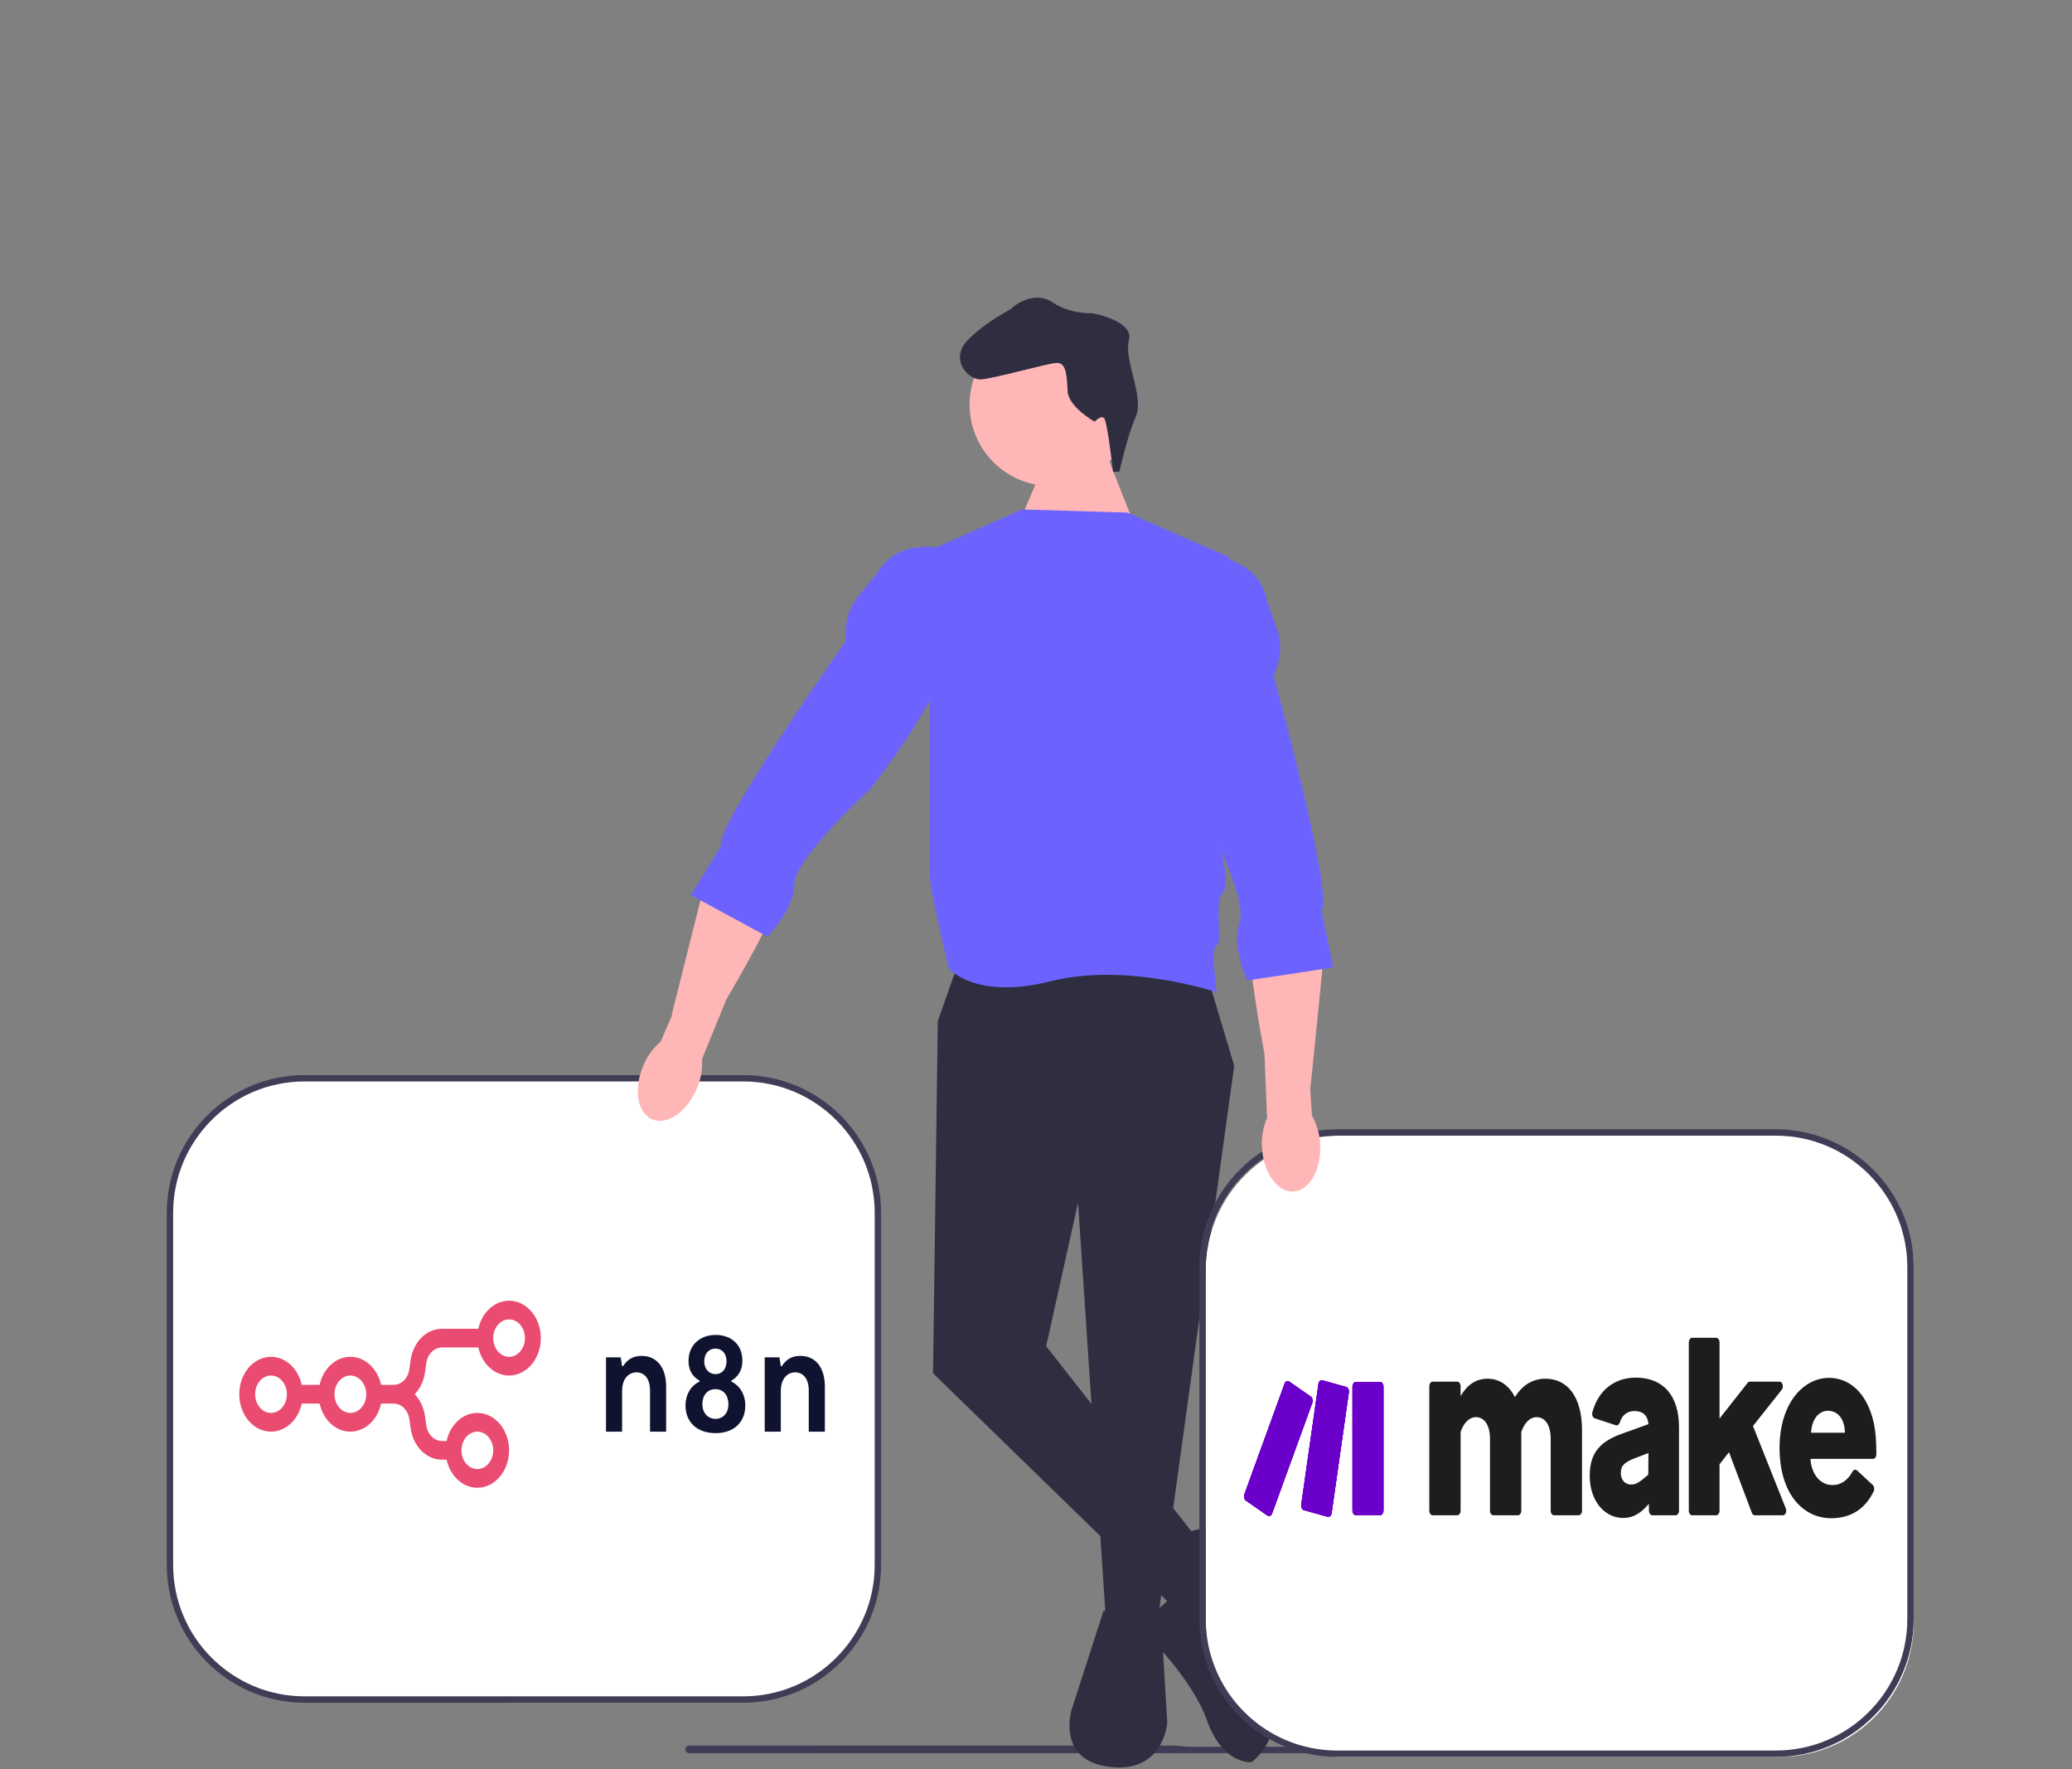
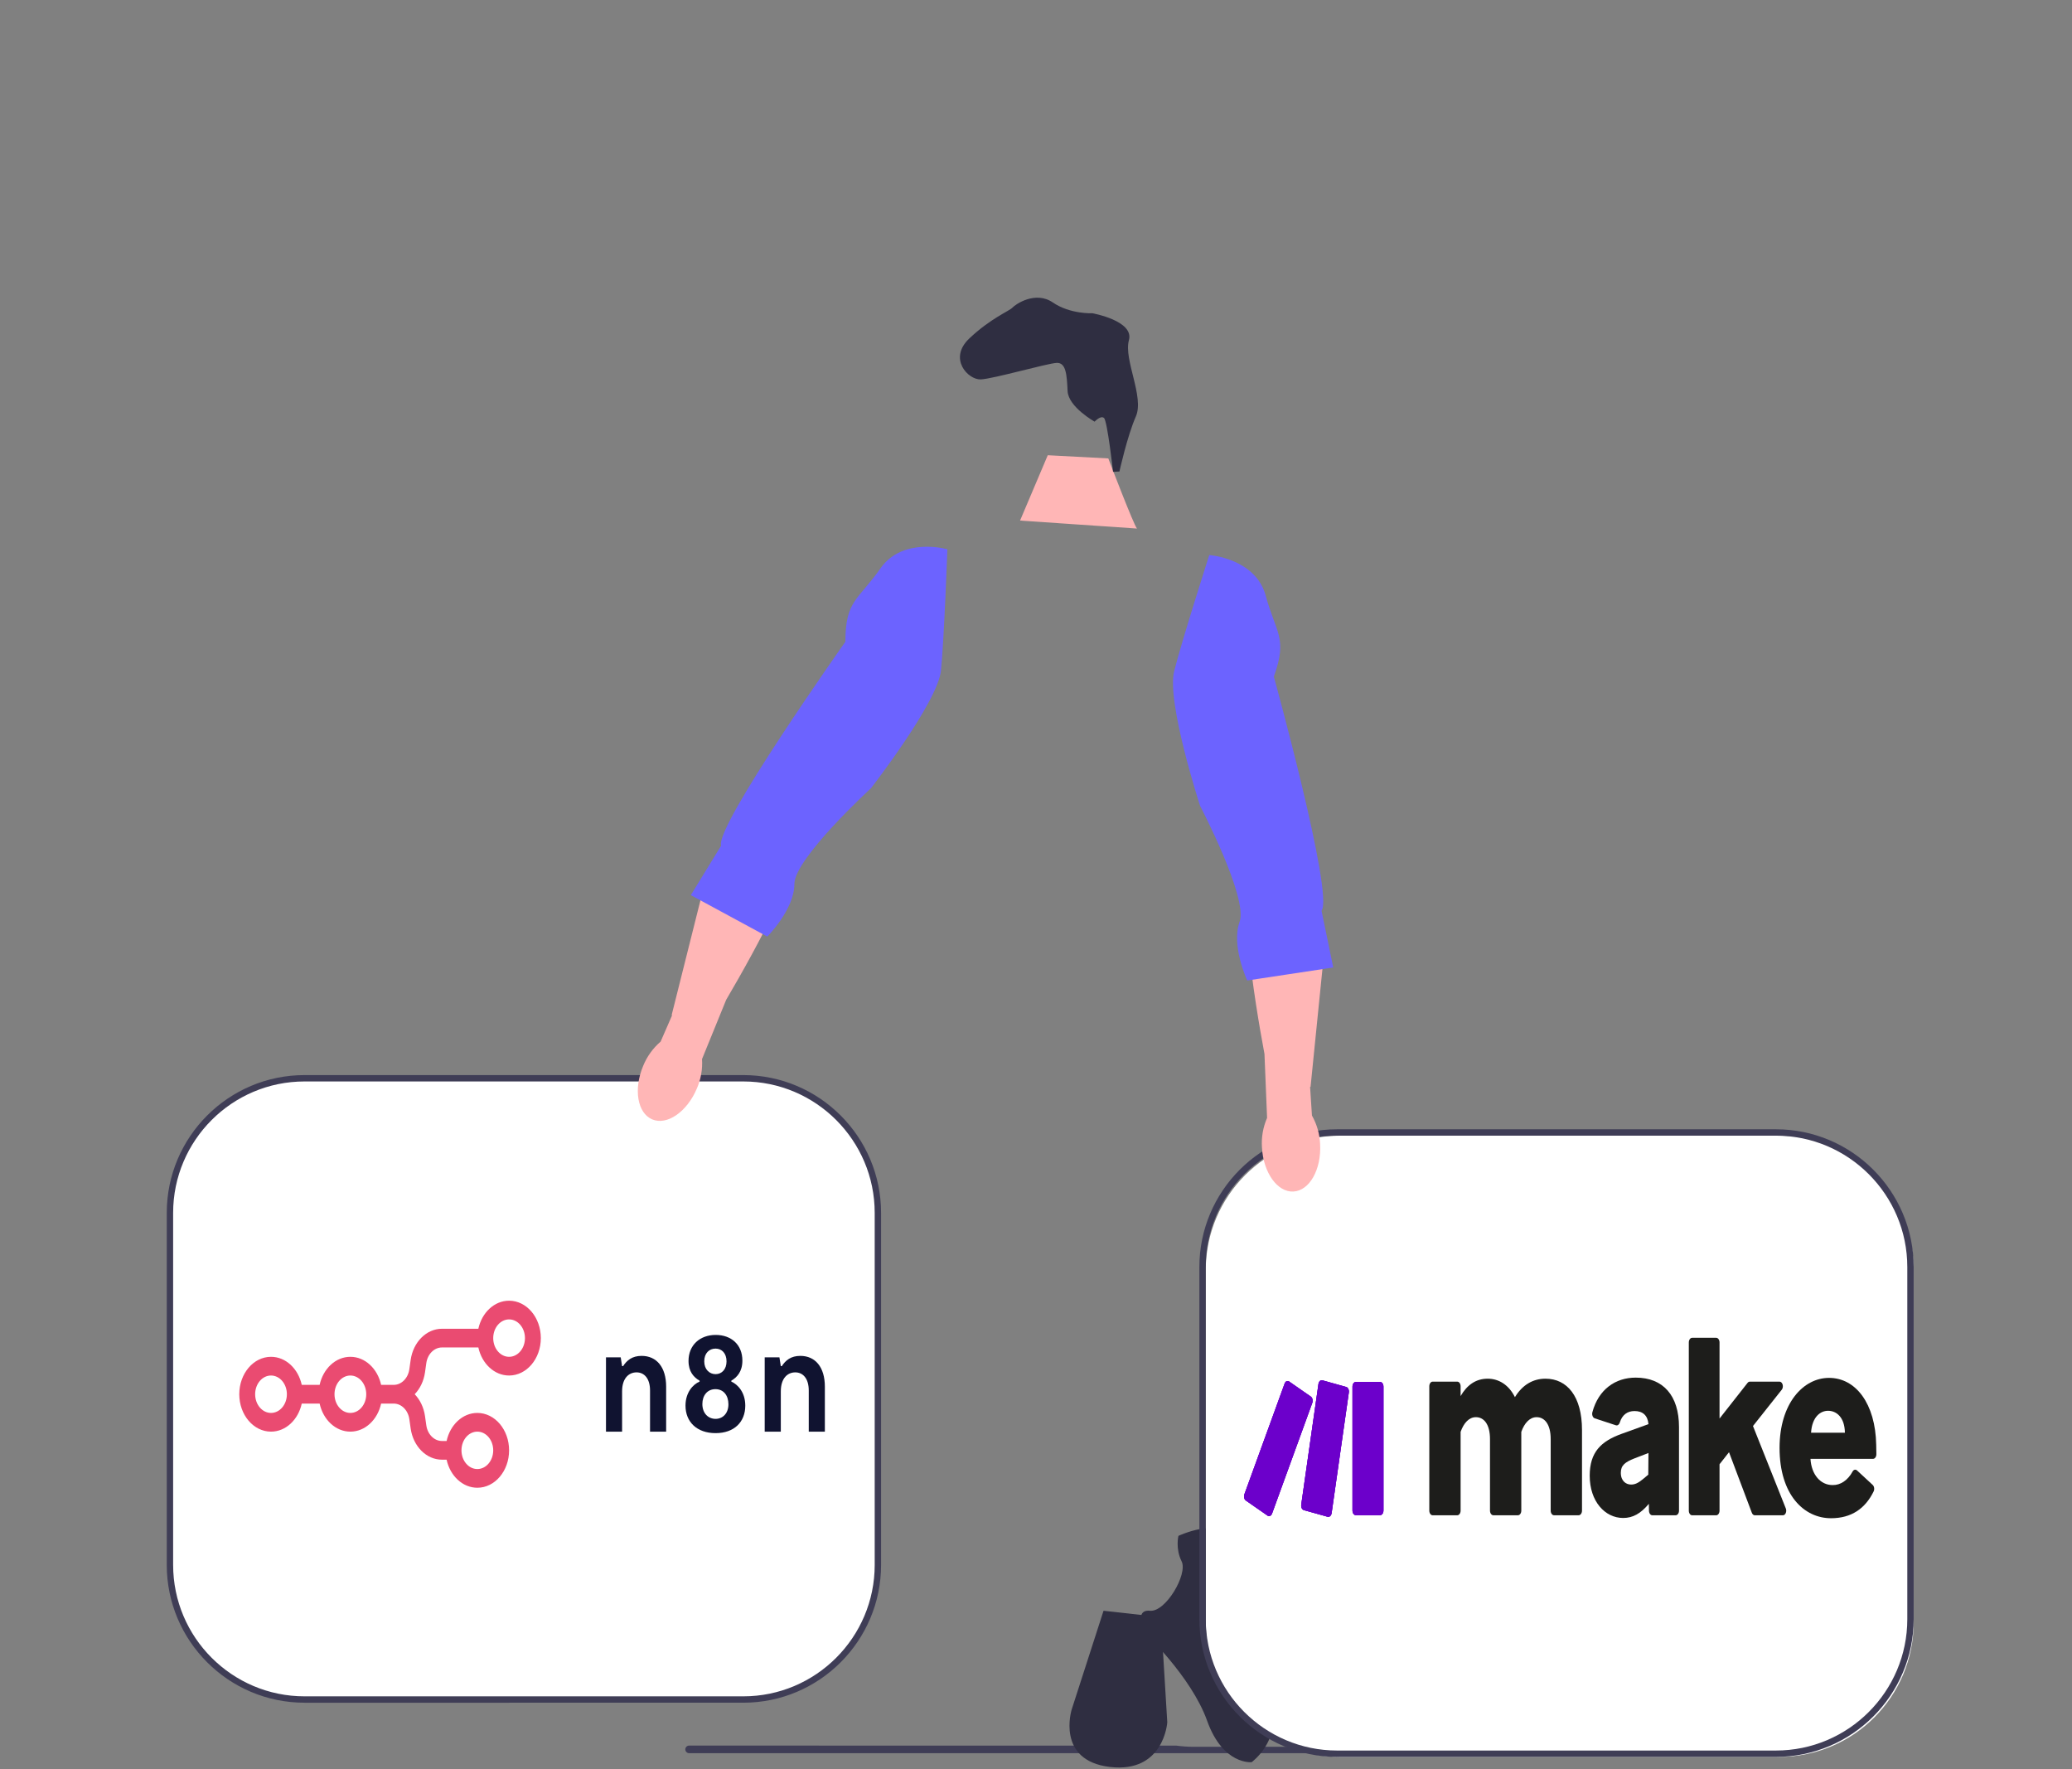
<svg xmlns="http://www.w3.org/2000/svg" xmlns:xlink="http://www.w3.org/1999/xlink" width="650.129" height="555" viewBox="0 0 650.129 555" version="1.1" id="svg43" xml:space="preserve">
  <rect x="0" y="0" width="650.129" height="555" fill="#808080" stroke="none" />
  <defs id="defs9">
    <linearGradient id="uuid-eb9161ae-d05a-4b98-bd77-bb52b0a075d2-1956" x1="-1211.564" y1="1173.418" x2="-1232.059" y2="1233.965" gradientTransform="matrix(1.562,0,0,1.562,2123.008,-1324.892)" gradientUnits="userSpaceOnUse">
      <stop offset="0" stop-color="#114a8b" id="stop1" />
      <stop offset="1" stop-color="#0669bc" id="stop2" />
    </linearGradient>
    <linearGradient id="uuid-2da8b4cb-046d-4115-aa61-a56819df46ae-1957" x1="-1205.162" y1="1201.633" x2="-1209.903" y2="1203.236" gradientTransform="matrix(1.562,0,0,1.562,2123.008,-1324.892)" gradientUnits="userSpaceOnUse">
      <stop offset="0" stop-color="#000" stop-opacity=".3" id="stop3" />
      <stop offset=".071" stop-color="#000" stop-opacity=".2" id="stop4" />
      <stop offset=".321" stop-color="#000" stop-opacity=".1" id="stop5" />
      <stop offset=".623" stop-color="#000" stop-opacity=".05" id="stop6" />
      <stop offset="1" stop-color="#000" stop-opacity="0" id="stop7" />
    </linearGradient>
    <linearGradient id="uuid-b4e7c5f5-65fb-4e53-973e-8c028050d1e4-1958" x1="-1207.622" y1="1171.596" x2="-1185.124" y2="1231.534" gradientTransform="matrix(1.562,0,0,1.562,2123.008,-1324.892)" gradientUnits="userSpaceOnUse">
      <stop offset="0" stop-color="#3ccbf4" id="stop8" />
      <stop offset="1" stop-color="#2892df" id="stop9" />
    </linearGradient>
    <path id="SVGID_1_" d="m 235.87,330.73 h -24.49 c -1.87,0 -3.38,-1.52 -3.38,-3.38 0,0 0,0 0,0 v -90.42 c 0,-1.87 1.52,-3.38 3.38,-3.38 0,0 0,0 0,0 h 24.49 c 1.87,0 3.38,1.51 3.38,3.38 0,0 0,0 0,0 v 90.42 c 0,1.86 -1.51,3.38 -3.38,3.38 z m -109.01,-1.17 40.6,-80.79 c 0.84,-1.67 0.17,-3.7 -1.5,-4.54 l -21.88,-11 c -1.67,-0.84 -3.7,-0.17 -4.54,1.5 l -40.6,80.79 c -0.84,1.67 -0.17,3.7 1.5,4.54 l 21.88,11 c 1.67,0.83 3.7,0.16 4.54,-1.5 z m 60.09,-0.32 17.37,-88.06 c 0.36,-1.83 -0.82,-3.6 -2.65,-3.97 l -24.01,-4.85 c -1.83,-0.37 -3.62,0.82 -3.99,2.65 0,0 0,0.01 0,0.01 l -17.37,88.06 c -0.36,1.83 0.82,3.6 2.65,3.97 l 24.01,4.85 c 1.83,0.37 3.62,-0.82 3.99,-2.65 z" />
    <rect id="SVGID_3_" x="90.01" y="223.75" width="157.78" height="116.77" />
    <rect id="SVGID_5_" x="90.01" y="223.75" width="157.78" height="116.77" />
    <path id="SVGID_7_" d="m 235.87,330.73 h -24.49 c -1.87,0 -3.38,-1.52 -3.38,-3.38 0,0 0,0 0,0 v -90.42 c 0,-1.87 1.52,-3.38 3.38,-3.38 0,0 0,0 0,0 h 24.49 c 1.87,0 3.38,1.51 3.38,3.38 0,0 0,0 0,0 v 90.42 c 0,1.86 -1.51,3.38 -3.38,3.38 z m -109.01,-1.17 40.6,-80.79 c 0.84,-1.67 0.17,-3.7 -1.5,-4.54 l -21.88,-11 c -1.67,-0.84 -3.7,-0.17 -4.54,1.5 l -40.6,80.79 c -0.84,1.67 -0.17,3.7 1.5,4.54 l 21.88,11 c 1.67,0.83 3.7,0.16 4.54,-1.5 z m 60.09,-0.32 17.37,-88.06 c 0.36,-1.83 -0.82,-3.6 -2.65,-3.97 l -24.01,-4.85 c -1.83,-0.37 -3.62,0.82 -3.99,2.65 0,0 0,0.01 0,0.01 l -17.37,88.06 c -0.36,1.83 0.82,3.6 2.65,3.97 l 24.01,4.85 c 1.83,0.37 3.62,-0.82 3.99,-2.65 z" />
    <rect id="SVGID_9_" x="90.01" y="223.75" width="157.78" height="116.77" />
    <rect id="SVGID_11_" x="90.01" y="223.75" width="157.78" height="116.77" />
    <path id="SVGID_13_" d="m 235.87,330.73 h -24.49 c -1.87,0 -3.38,-1.52 -3.38,-3.38 0,0 0,0 0,0 v -90.42 c 0,-1.87 1.52,-3.38 3.38,-3.38 0,0 0,0 0,0 h 24.49 c 1.87,0 3.38,1.51 3.38,3.38 0,0 0,0 0,0 v 90.42 c 0,1.86 -1.51,3.38 -3.38,3.38 z m -109.01,-1.17 40.6,-80.79 c 0.84,-1.67 0.17,-3.7 -1.5,-4.54 l -21.88,-11 c -1.67,-0.84 -3.7,-0.17 -4.54,1.5 l -40.6,80.79 c -0.84,1.67 -0.17,3.7 1.5,4.54 l 21.88,11 c 1.67,0.83 3.7,0.16 4.54,-1.5 z m 60.09,-0.32 17.37,-88.06 c 0.36,-1.83 -0.82,-3.6 -2.65,-3.97 l -24.01,-4.85 c -1.83,-0.37 -3.62,0.82 -3.99,2.65 0,0 0,0.01 0,0.01 l -17.37,88.06 c -0.36,1.83 0.82,3.6 2.65,3.97 l 24.01,4.85 c 1.83,0.37 3.62,-0.82 3.99,-2.65 z" />
    <rect id="SVGID_15_" x="90.01" y="223.75" width="157.78" height="116.77" />
    <rect id="SVGID_17_" x="90.01" y="223.75" width="157.78" height="116.77" />
  </defs>
  <path d="m 215.03,548.798 c 0,0.66 0.53,1.19 1.19,1.19 h 247.29 c 0.66,0 1.19,-0.53 1.19,-1.19 0,-0.32 -0.12,-0.6 -0.32,-0.81 h -89.72 c -1.91,0 -3.78,-0.13 -5.62,-0.38 H 216.22 c -0.66,0 -1.19,0.53 -1.19,1.19 z" fill="#3f3d56" id="path16" />
  <g id="g23">
    <g id="g18" transform="translate(-71.676,-114.681)">
      <path d="m 167.23,452.944 h 137.669 c 23.323,0 42.23,18.907 42.23,42.23 v 110.433 c 0,23.323 -18.907,42.23 -42.23,42.23 H 167.23 c -23.323,0 -42.23,-18.907 -42.23,-42.23 v -110.433 c 0,-23.323 18.907,-42.23 42.23,-42.23 z" fill="#ffffff" id="path17" />
      <path d="M 124,605.607 V 495.174 c 0,-23.837 19.393,-43.23 43.23,-43.23 h 137.669 c 23.837,0 43.23,19.393 43.23,43.23 V 605.607 c 0,23.837 -19.393,43.229 -43.23,43.229 H 167.23 c -23.837,0 -43.23,-19.393 -43.23,-43.229 z m 43.23,-151.663 c -22.734,0 -41.23,18.496 -41.23,41.23 V 605.607 c 0,22.734 18.496,41.229 41.23,41.229 h 137.669 c 22.734,0 41.23,-18.495 41.23,-41.229 V 495.174 c 0,-22.734 -18.496,-41.23 -41.23,-41.23 z" fill="#3f3d56" id="path18" />
    </g>
    <g style="fill:none" id="g46" transform="matrix(0.415,0,0,0.489,60.551,390.925)">
      <g id="g1">
        <title id="title1">Layer 1</title>
        <path id="svg_1" fill="#ea4b71" d="m 239,83 c -11.183,0 -20.58,-7.649 -23.244,-18 h -27.508 c -5.866,0 -10.872,4.241 -11.836,10.027 l -0.987,5.919 c -0.936,5.619 -3.779,10.509 -7.799,14.054 4.02,3.545 6.863,8.435 7.799,14.054 l 0.987,5.919 c 0.964,5.786 5.97,10.027 11.836,10.027 h 3.508 c 2.664,-10.351 12.061,-18 23.244,-18 13.255,0 24,10.745 24,24 0,13.255 -10.745,24 -24,24 -11.183,0 -20.58,-7.649 -23.244,-18 h -3.508 c -11.732,0 -21.744,-8.482 -23.673,-20.054 l -0.987,-5.919 C 162.624,105.241 157.618,101 151.752,101 h -9.508 C 139.58,111.351 130.183,119 119,119 107.817,119 98.42,111.351 95.756,101 H 82.244 C 79.58,111.351 70.183,119 59,119 45.745,119 35,108.255 35,95 35,81.745 45.745,71 59,71 70.183,71 79.58,78.649 82.244,89 H 95.756 C 98.42,78.649 107.817,71 119,71 c 11.183,0 20.58,7.649 23.244,18 h 9.508 c 5.866,0 10.872,-4.241 11.836,-10.027 l 0.987,-5.919 C 166.504,61.482 176.516,53 188.248,53 h 27.508 C 218.42,42.649 227.817,35 239,35 c 13.255,0 24,10.745 24,24 0,13.255 -10.745,24 -24,24 z m 0,-12 c 6.627,0 12,-5.373 12,-12 0,-6.627 -5.373,-12 -12,-12 -6.627,0 -12,5.373 -12,12 0,6.627 5.373,12 12,12 z M 59,107 c 6.627,0 12,-5.373 12,-12 0,-6.627 -5.373,-12 -12,-12 -6.627,0 -12,5.373 -12,12 0,6.627 5.373,12 12,12 z m 72,-12 c 0,6.627 -5.373,12 -12,12 -6.627,0 -12,-5.373 -12,-12 0,-6.627 5.373,-12 12,-12 6.627,0 12,5.373 12,12 z m 96,36 c 0,6.627 -5.373,12 -12,12 -6.627,0 -12,-5.373 -12,-12 0,-6.627 5.373,-12 12,-12 6.627,0 12,5.373 12,12 z" clip-rule="evenodd" fill-rule="evenodd" />
        <path id="svg_2" fill="#101330" d="m 407.017,86.887 v -0.571 c 4.187,-2.097 8.374,-5.719 8.374,-12.867 0,-10.294 -8.469,-16.489 -20.173,-16.489 -11.99,0 -20.554,6.576 -20.554,16.679 0,6.863 3.996,10.58 8.374,12.677 v 0.571 c -4.853,1.716 -10.658,6.863 -10.658,15.441 0,10.388 8.564,17.632 22.743,17.632 14.178,0 22.457,-7.244 22.457,-17.632 0,-8.578 -5.71,-13.63 -10.563,-15.441 z M 395.123,65.729 c 4.758,0 8.278,3.049 8.278,8.196 0,5.147 -3.616,8.197 -8.278,8.197 -4.663,0 -8.565,-3.05 -8.565,-8.197 0,-5.242 3.712,-8.196 8.565,-8.196 z m 0,45.081 c -5.52,0 -9.992,-3.526 -9.992,-9.531 0,-5.432 3.711,-9.531 9.896,-9.531 6.091,0 9.802,4.003 9.802,9.722 0,5.814 -4.282,9.34 -9.706,9.34 z" clip-rule="evenodd" fill-rule="evenodd" />
        <path id="svg_3" fill="#101330" d="m 432.26,119.007 h 12.18 V 93.178 c 0,-8.483 5.139,-12.2 10.943,-12.2 5.71,0 10.182,3.813 10.182,11.628 v 26.401 h 12.18 V 90.128 c 0,-12.486 -7.232,-19.729 -18.555,-19.729 -7.137,0 -11.134,2.859 -13.989,6.576 h -0.761 l -1.047,-5.623 H 432.26 Z" />
        <path id="svg_4" fill="#101330" d="M 324.44,119.007 H 312.26 V 71.352 h 11.133 l 1.047,5.623 h 0.761 c 2.855,-3.717 6.852,-6.576 13.989,-6.576 11.323,0 18.555,7.243 18.555,19.729 v 28.879 h -12.18 V 92.606 c 0,-7.815 -4.472,-11.628 -10.182,-11.628 -5.804,0 -10.943,3.717 -10.943,12.2 z" />
      </g>
    </g>
  </g>
  <path d="m 356.755,165.81 c -1,-1 -9,-22 -9,-22 l -19,-1 -8.693,20.496 z" fill="#ffb6b6" id="path29" />
-   <circle cx="329.799" cy="126.909" r="25.575" fill="#ffb6b6" id="circle29" />
-   <polygon points="399.93,536.991 450.93,601.991 437.93,616.991 364.43,545.491 365.93,434.991 371.93,417.991 449.93,418.991 458.93,448.991 434.93,622.991 418.682,622.991 409.93,491.991 " fill="#2f2e41" id="polygon29" transform="translate(-71.676,-114.681)" />
  <path d="m 351.241,147.919 -1.998,0.098 c 0,0 -1.786,-15.931 -2.834,-16.881 -1.048,-0.95 -2.947,1.146 -2.947,1.146 0,0 -8.236,-4.6 -8.482,-9.594 -0.246,-4.994 -0.443,-8.989 -3.439,-8.841 -2.996,0.148 -19.779,4.979 -23.774,5.176 -3.995,0.197 -10.332,-6.499 -3.636,-12.837 6.696,-6.337 12.591,-8.63 13.54,-9.678 0.95,-1.048 7.202,-5.361 12.664,-1.625 5.462,3.736 12.454,3.391 12.454,3.391 0,0 13.132,2.357 11.43,8.448 -1.702,6.091 4.881,17.781 2.18,23.922 -2.701,6.14 -5.156,17.275 -5.156,17.275 l 3e-5,-3e-5 z" fill="#2f2e41" id="path30" />
  <path d="m 346.255,505.31 18,2 2,33 c 0,0 -1,16 -18,14 -17,-2 -12,-18 -12,-18 z" fill="#2f2e41" id="path31" />
  <path d="m 369.755,481.81 c 0,0 13,-6 15,1 l 4,14 c 0,0 0,14 1,15 1,1 20,27 3,41 0,0 -9,1 -14,-13 -5,-14 -20,-28 -20,-28 0,0 -2.906,-7 2.047,-6.5 4.953,0.5 11.953,-11.5 9.953,-15.5 -2,-4 -1,-8 -1,-8 z" fill="#2f2e41" id="path32" />
  <path d="m 204.653,351.164 c -4.652,-1.96 -5.928,-9.474 -2.847,-16.787 1.19,-2.938 3.067,-5.549 5.473,-7.613 l 3.594,-8.243 -0.128,-0.087 10.333,-41.183 c 2.403,-9.575 9.018,-17.654 18.103,-21.517 5.404,-2.298 10.533,-2.714 12.024,2.793 2.474,9.138 -13.642,38.572 -23.36,55.133 l -7.571,18.577 c 0.205,3.165 -0.352,6.332 -1.622,9.238 -3.078,7.311 -9.345,11.649 -13.998,9.689 v 3e-5 z" fill="#ffb6b6" id="path33" />
-   <path d="m 320.755,159.81 33,1 32,14 -5,83 c 0,0 6,19 3,22 -3,3 0,16.449 -2,16.724 -2,0.276 0,14.74 0,14.74 0,0 -28,-9.465 -52,-3.465 -24,6 -32,-4 -32,-4 0,0 -6,-24 -6,-29 V 172.566 Z" fill="#6c63ff" id="path34" />
  <path d="m 297.255,172.31 c 0,0 -14,-4 -21,6 -7,10 -11,10 -11,23 0,0 -41,58 -39,64 l -9.5,15.5 24,13 c 0,0 8.5,-8.5 8.5,-16.5 0,-8 24,-30 24,-30 0,0 21,-27 22,-37 1,-10 2,-38 2,-38 z" fill="#6c63ff" id="path35" />
  <g id="g42" transform="translate(-71.676,-114.681)">
    <g id="g37">
      <path d="m 492.23,470.944 h 137.669 c 23.323,0 42.23,18.907 42.23,42.23 v 110.433 c 0,23.323 -18.907,42.23 -42.23,42.23 H 492.23 c -23.323,0 -42.23,-18.907 -42.23,-42.23 v -110.433 c 0,-23.323 18.907,-42.23 42.23,-42.23 z" fill="#ffffff" id="path36" />
      <path d="M 448,622.607 V 512.175 c 0,-23.837 19.393,-43.23 43.23,-43.23 h 137.669 c 23.837,0 43.23,19.393 43.23,43.23 V 622.607 c 0,23.837 -19.393,43.229 -43.23,43.229 H 491.23 C 467.393,665.837 448,646.444 448,622.607 Z M 491.23,470.945 C 468.496,470.945 450,489.44 450,512.175 V 622.607 c 0,22.734 18.496,41.229 41.23,41.229 h 137.669 c 22.734,0 41.23,-18.495 41.23,-41.229 V 512.175 c 0,-22.734 -18.496,-41.23 -41.23,-41.23 z" fill="#3f3d56" id="path37" />
      <g id="g51" transform="matrix(0.311,0,0,0.43,431.355,447.785)">
        <g id="Group_7">
          <g id="g6">
            <g id="g5">
              <defs id="defs1">
                <path id="path46" d="m 235.87,330.73 h -24.49 c -1.87,0 -3.38,-1.52 -3.38,-3.38 0,0 0,0 0,0 v -90.42 c 0,-1.87 1.52,-3.38 3.38,-3.38 0,0 0,0 0,0 h 24.49 c 1.87,0 3.38,1.51 3.38,3.38 0,0 0,0 0,0 v 90.42 c 0,1.86 -1.51,3.38 -3.38,3.38 z m -109.01,-1.17 40.6,-80.79 c 0.84,-1.67 0.17,-3.7 -1.5,-4.54 l -21.88,-11 c -1.67,-0.84 -3.7,-0.17 -4.54,1.5 l -40.6,80.79 c -0.84,1.67 -0.17,3.7 1.5,4.54 l 21.88,11 c 1.67,0.83 3.7,0.16 4.54,-1.5 z m 60.09,-0.32 17.37,-88.06 c 0.36,-1.83 -0.82,-3.6 -2.65,-3.97 l -24.01,-4.85 c -1.83,-0.37 -3.62,0.82 -3.99,2.65 0,0 0,0.01 0,0.01 l -17.37,88.06 c -0.36,1.83 0.82,3.6 2.65,3.97 l 24.01,4.85 c 1.83,0.37 3.62,-0.82 3.99,-2.65 z" />
              </defs>
              <clipPath id="SVGID_2_">
                <use xlink:href="#SVGID_1_" style="overflow:visible" id="use1" />
              </clipPath>
              <g id="Group_6_9_" class="st0" clip-path="url(#SVGID_2_)">
                <g id="Group_5_9_">
                  <g id="Group_4_9_">
                    <g id="g4">
                      <defs id="defs2">
                        <rect id="rect46" x="90.01" y="223.75" width="157.78" height="116.77" />
                      </defs>
                      <clipPath id="SVGID_4_">
                        <use xlink:href="#SVGID_3_" style="overflow:visible" id="use2" />
                      </clipPath>
                      <g id="Group_3_9_" class="st1" clip-path="url(#SVGID_4_)">
                        <g id="Group_2_9_">
                          <g id="g3">
                            <defs id="defs3">
                              <rect id="rect47" x="90.01" y="223.75" width="157.78" height="116.77" />
                            </defs>
                            <clipPath id="SVGID_6_">
                              <use xlink:href="#SVGID_5_" style="overflow:visible" id="use3" />
                            </clipPath>
                          </g>
                        </g>
                      </g>
                    </g>
                  </g>
                </g>
              </g>
            </g>
          </g>
          <g id="g14">
            <g id="g13">
              <defs id="defs6">
                <path id="path47" d="m 235.87,330.73 h -24.49 c -1.87,0 -3.38,-1.52 -3.38,-3.38 0,0 0,0 0,0 v -90.42 c 0,-1.87 1.52,-3.38 3.38,-3.38 0,0 0,0 0,0 h 24.49 c 1.87,0 3.38,1.51 3.38,3.38 0,0 0,0 0,0 v 90.42 c 0,1.86 -1.51,3.38 -3.38,3.38 z m -109.01,-1.17 40.6,-80.79 c 0.84,-1.67 0.17,-3.7 -1.5,-4.54 l -21.88,-11 c -1.67,-0.84 -3.7,-0.17 -4.54,1.5 l -40.6,80.79 c -0.84,1.67 -0.17,3.7 1.5,4.54 l 21.88,11 c 1.67,0.83 3.7,0.16 4.54,-1.5 z m 60.09,-0.32 17.37,-88.06 c 0.36,-1.83 -0.82,-3.6 -2.65,-3.97 l -24.01,-4.85 c -1.83,-0.37 -3.62,0.82 -3.99,2.65 0,0 0,0.01 0,0.01 l -17.37,88.06 c -0.36,1.83 0.82,3.6 2.65,3.97 l 24.01,4.85 c 1.83,0.37 3.62,-0.82 3.99,-2.65 z" />
              </defs>
              <use xlink:href="#SVGID_7_" style="overflow:visible;fill:#6c00cb" id="use6" />
              <clipPath id="SVGID_8_">
                <use xlink:href="#SVGID_7_" style="overflow:visible" id="use7" />
              </clipPath>
              <g id="Group_6_8_" class="st2" clip-path="url(#SVGID_8_)">
                <g id="Group_5_8_">
                  <g id="Group_4_8_">
                    <g id="g12">
                      <defs id="defs7">
                        <rect id="rect48" x="90.01" y="223.75" width="157.78" height="116.77" />
                      </defs>
                      <use xlink:href="#SVGID_9_" style="overflow:visible;fill:#6c00cb" id="use8" />
                      <clipPath id="SVGID_10_">
                        <use xlink:href="#SVGID_9_" style="overflow:visible" id="use9" />
                      </clipPath>
                      <g id="Group_3_8_" class="st3" clip-path="url(#SVGID_10_)">
                        <g id="Group_2_8_">
                          <g id="g11">
                            <defs id="defs9-1">
                              <rect id="rect49" x="90.01" y="223.75" width="157.78" height="116.77" />
                            </defs>
                            <use xlink:href="#SVGID_11_" style="overflow:visible;fill:#6c00cb" id="use10" />
                            <clipPath id="SVGID_12_">
                              <use xlink:href="#SVGID_11_" style="overflow:visible" id="use11" />
                            </clipPath>
                            <g id="Group_1_8_" class="st4" clip-path="url(#SVGID_12_)">
-                               <rect id="Rectangle_1_8_" x="89.53" y="222.95" class="st5" width="158.32" height="118.13" />
-                             </g>
+                               </g>
                          </g>
                        </g>
                      </g>
                    </g>
                  </g>
                </g>
              </g>
            </g>
          </g>
          <g id="g19">
            <g id="g18-4">
              <defs id="defs14">
                <path id="path49" d="m 235.87,330.73 h -24.49 c -1.87,0 -3.38,-1.52 -3.38,-3.38 0,0 0,0 0,0 v -90.42 c 0,-1.87 1.52,-3.38 3.38,-3.38 0,0 0,0 0,0 h 24.49 c 1.87,0 3.38,1.51 3.38,3.38 0,0 0,0 0,0 v 90.42 c 0,1.86 -1.51,3.38 -3.38,3.38 z m -109.01,-1.17 40.6,-80.79 c 0.84,-1.67 0.17,-3.7 -1.5,-4.54 l -21.88,-11 c -1.67,-0.84 -3.7,-0.17 -4.54,1.5 l -40.6,80.79 c -0.84,1.67 -0.17,3.7 1.5,4.54 l 21.88,11 c 1.67,0.83 3.7,0.16 4.54,-1.5 z m 60.09,-0.32 17.37,-88.06 c 0.36,-1.83 -0.82,-3.6 -2.65,-3.97 l -24.01,-4.85 c -1.83,-0.37 -3.62,0.82 -3.99,2.65 0,0 0,0.01 0,0.01 l -17.37,88.06 c -0.36,1.83 0.82,3.6 2.65,3.97 l 24.01,4.85 c 1.83,0.37 3.62,-0.82 3.99,-2.65 z" />
              </defs>
              <clipPath id="SVGID_14_">
                <use xlink:href="#SVGID_13_" style="overflow:visible" id="use14" />
              </clipPath>
              <g id="Group_6_7_" class="st6" clip-path="url(#SVGID_14_)">
                <g id="Group_5_7_">
                  <g id="Group_4_7_">
                    <g id="g17">
                      <defs id="defs15">
-                         <rect id="rect50" x="90.01" y="223.75" width="157.78" height="116.77" />
-                       </defs>
+                         </defs>
                      <clipPath id="SVGID_16_">
                        <use xlink:href="#SVGID_15_" style="overflow:visible" id="use15" />
                      </clipPath>
                      <g id="Group_3_7_" class="st7" clip-path="url(#SVGID_16_)">
                        <g id="Group_2_7_">
                          <g id="g16">
                            <defs id="defs16">
                              <rect id="rect51" x="90.01" y="223.75" width="157.78" height="116.77" />
                            </defs>
                            <clipPath id="SVGID_18_">
                              <use xlink:href="#SVGID_17_" style="overflow:visible" id="use16" />
                            </clipPath>
                          </g>
                        </g>
                      </g>
                    </g>
                  </g>
                </g>
              </g>
            </g>
          </g>
        </g>
        <path id="Path_2" class="st8" d="m 317.09,269.98 v 57.46 c 0,1.87 -1.51,3.38 -3.38,3.38 0,0 0,0 0,0 h -24.83 c -1.87,0 -3.38,-1.52 -3.38,-3.38 0,0 0,0 0,0 V 236.7 c 0,-1.87 1.52,-3.38 3.38,-3.38 0,0 0,0 0,0 h 24.83 c 1.87,0 3.38,1.51 3.38,3.38 0,0 0,0 0,0 v 7.15 c 6.24,-7.8 15.02,-12.68 27.3,-12.68 11.51,0 21.45,4.68 27.5,13.46 7.41,-8.78 17.94,-13.46 30.81,-13.46 21.84,0 36.86,12.87 36.86,37.44 v 58.82 c 0,1.87 -1.51,3.38 -3.38,3.38 0,0 0,0 0,0 h -24.83 c -1.87,0 -3.38,-1.51 -3.38,-3.38 0,0 0,0 0,0 v -52.2 c 0,-10.73 -6.05,-15.99 -14.24,-15.99 -6.83,0 -12.29,4.29 -15.41,10.73 v 57.46 c 0,1.87 -1.51,3.38 -3.38,3.38 0,0 0,0 0,0 h -24.82 c -1.87,0 -3.38,-1.52 -3.38,-3.38 0,0 0,0 0,0 v -52.2 c 0,-10.73 -6.04,-15.99 -14.24,-15.99 -7.02,0.02 -12.28,4.31 -15.41,10.74 z" />
        <path id="Path_3" class="st8" d="m 481.08,332.78 c -18.33,0 -33.74,-12.09 -33.74,-30.81 0,-17.16 11.31,-25.16 32.37,-30.62 l 26.91,-7.02 c -0.78,-6.43 -5.85,-9.56 -14.04,-9.56 -7.26,0 -12.48,2.78 -14.88,8.33 -0.63,1.56 -2.29,2.43 -3.93,2.07 l -21.33,-5.07 c -1.83,-0.43 -2.96,-2.26 -2.52,-4.09 0.03,-0.13 0.07,-0.25 0.11,-0.37 6.13,-16.57 23.14,-25.25 43.72,-25.25 27.69,0 43.68,13.07 43.68,36.08 v 60.97 c 0,1.87 -1.51,3.38 -3.38,3.38 0,0 0,0 0,0 h -23.54 c -1.84,0 -3.34,-1.47 -3.38,-3.31 l -0.12,-5.08 -0.19,0.19 c -7.99,6.84 -15.79,10.16 -25.74,10.16 z m 7.99,-24.38 c 4.1,0 7.21,-1.17 11.89,-3.9 l 5.46,-3.31 0.19,-15.8 -14.04,3.9 c -9.56,2.73 -13.84,5.07 -13.84,10.53 0.01,6.05 5.27,8.58 10.34,8.58 z" />
        <path id="Path_4" class="st8" d="m 587.88,284.81 -9.56,8.78 v 33.86 c 0,1.87 -1.51,3.38 -3.38,3.38 0,0 0,0 0,0 H 550.7 c -1.87,0 -3.38,-1.51 -3.38,-3.38 0,0 0,0 0,0 V 204.72 c 0,-1.87 1.51,-3.38 3.38,-3.38 0,0 0,0 0,0 h 24.24 c 1.87,0 3.38,1.51 3.38,3.38 0,0 0,0 0,0 v 55.52 l 28.28,-26.02 c 0.62,-0.58 1.44,-0.89 2.29,-0.89 h 29.93 c 1.87,0 3.38,1.51 3.38,3.38 0,0.95 -0.4,1.86 -1.1,2.5 l -29.04,26.49 33.12,60.12 c 0.9,1.64 0.31,3.7 -1.33,4.6 -0.5,0.28 -1.06,0.42 -1.63,0.42 h -28.3 c -1.26,0 -2.42,-0.7 -3,-1.82 z" />
        <path id="Path_5" class="st8" d="m 690.75,332.97 c -27.11,0 -51.87,-16.97 -51.87,-51.29 0,-32.37 23.79,-51.1 49.92,-51.1 27.11,0 46.8,18.92 47.58,48.75 0.09,3.15 0.14,5.35 0.17,6.91 0.03,1.86 -1.46,3.39 -3.33,3.42 -0.02,0 -0.04,0 -0.06,0 h -63.09 c 0.98,11.7 10.34,19.11 22.23,19.11 7.96,0.18 15.51,-3.5 20.26,-9.88 1.08,-1.41 3.07,-1.74 4.54,-0.75 l 15.76,10.55 c 1.56,1.06 1.97,3.19 0.91,4.75 0,0 -0.01,0.01 -0.01,0.01 -8.43,12.45 -22.35,19.52 -43.01,19.52 z m -20.08,-62.4 h 34.13 c -0.19,-11.12 -8.39,-15.99 -16.97,-15.99 -8,0 -16.19,4.68 -17.16,15.99 z" />
      </g>
    </g>
  </g>
  <g id="g43" transform="translate(-71.676,-114.681)">
    <path d="m 477.513,488.474 c 5.041,-0.264 8.791,-6.9 8.376,-14.824 -0.122,-3.168 -1.002,-6.26 -2.564,-9.018 l -0.583,-8.974 0.15,-0.038 4.257,-42.245 c 0.99,-9.823 -2.491,-19.666 -9.725,-26.384 -4.303,-3.996 -8.986,-6.127 -12.258,-1.453 -5.429,7.756 -0.259,40.913 3.262,59.789 l 0.817,20.044 c -1.267,2.907 -1.818,6.076 -1.609,9.24 0.414,7.922 4.837,14.129 9.879,13.865 v 3e-5 z" fill="#ffb6b6" id="path42" />
    <path d="m 451.11,288.807 c 0,0 14.527,0.989 17.717,12.771 3.191,11.782 6.953,13.14 2.541,25.368 0,0 18.882,68.472 14.964,73.438 l 3.676,17.804 -26.988,4.083 c 0,0 -5.111,-10.88 -2.396,-18.405 2.715,-7.525 -12.394,-36.365 -12.394,-36.365 0,0 -10.59,-32.525 -8.137,-42.27 2.453,-9.746 11.016,-36.423 11.016,-36.423 v -3e-5 z" fill="#6c63ff" id="path43" />
  </g>
  <style type="text/css" id="style1">
	.st0{clip-path:url(#SVGID_2_);}
	.st1{clip-path:url(#SVGID_4_);}
	.st2{clip-path:url(#SVGID_8_);}
	.st3{clip-path:url(#SVGID_10_);}
	.st4{clip-path:url(#SVGID_12_);}
	.st5{fill:#6C00CB;}
	.st6{clip-path:url(#SVGID_14_);}
	.st7{clip-path:url(#SVGID_16_);}
	.st8{fill:#1D1D1B;}
</style>
</svg>